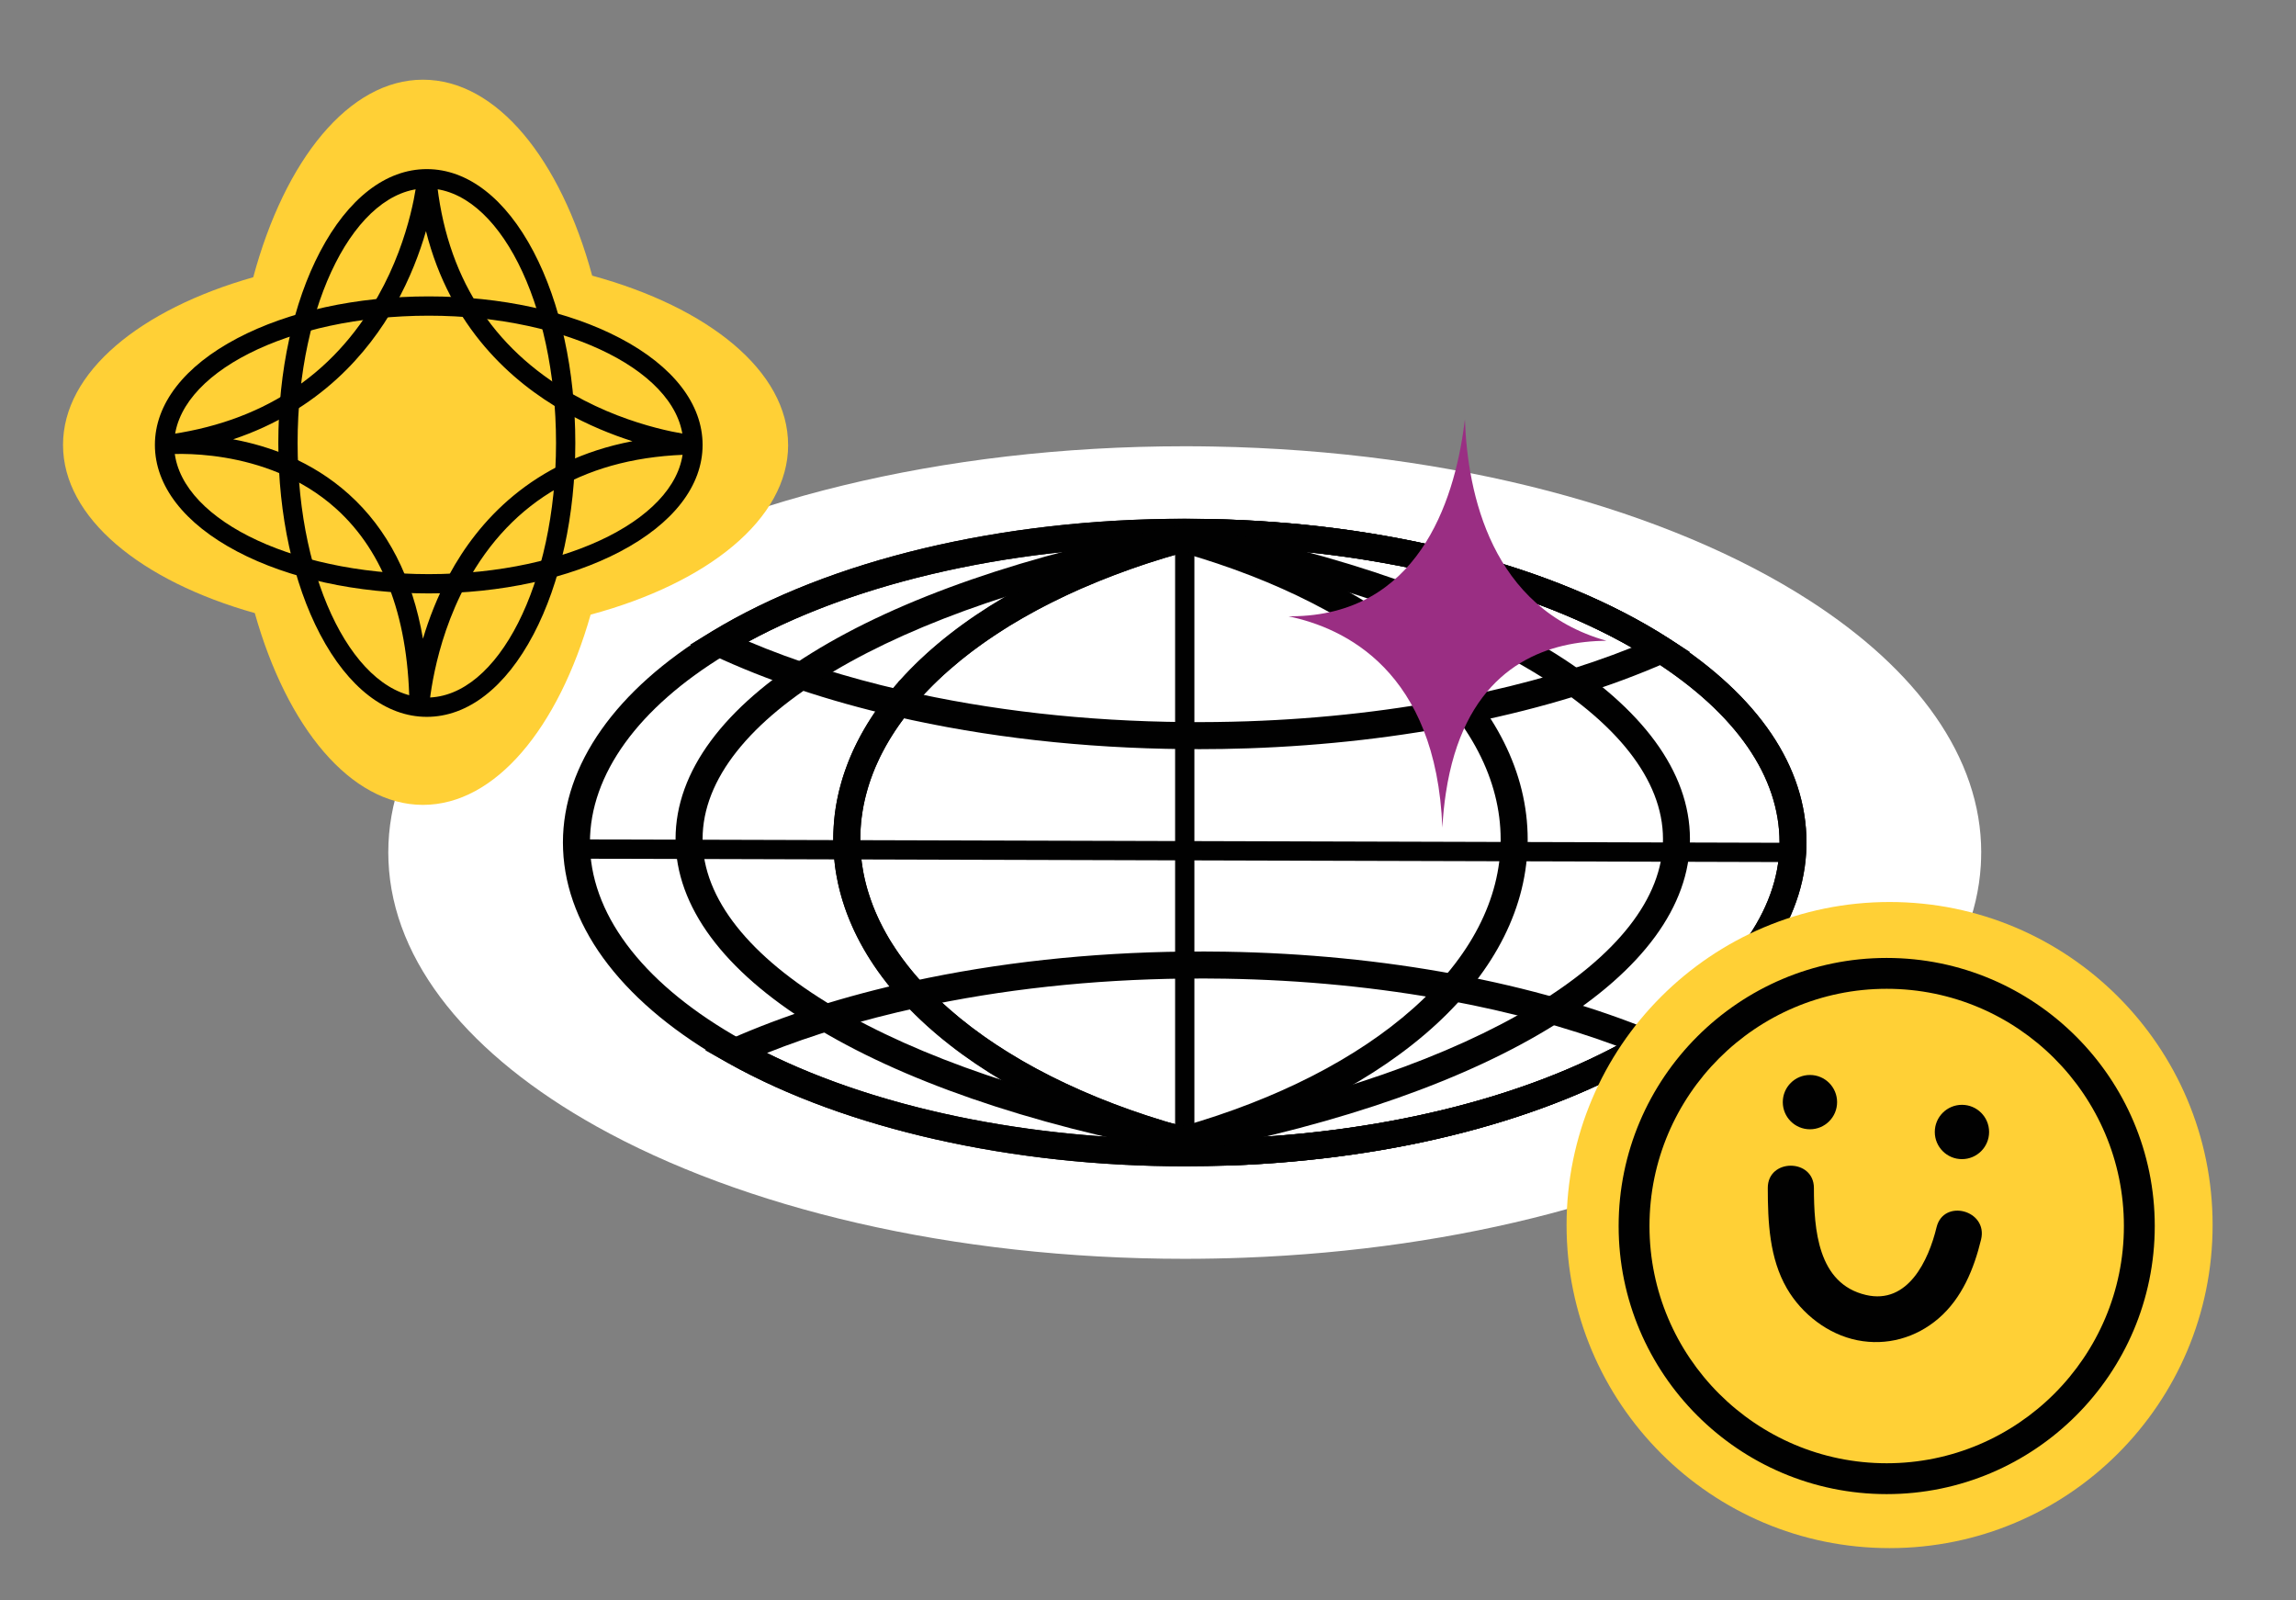
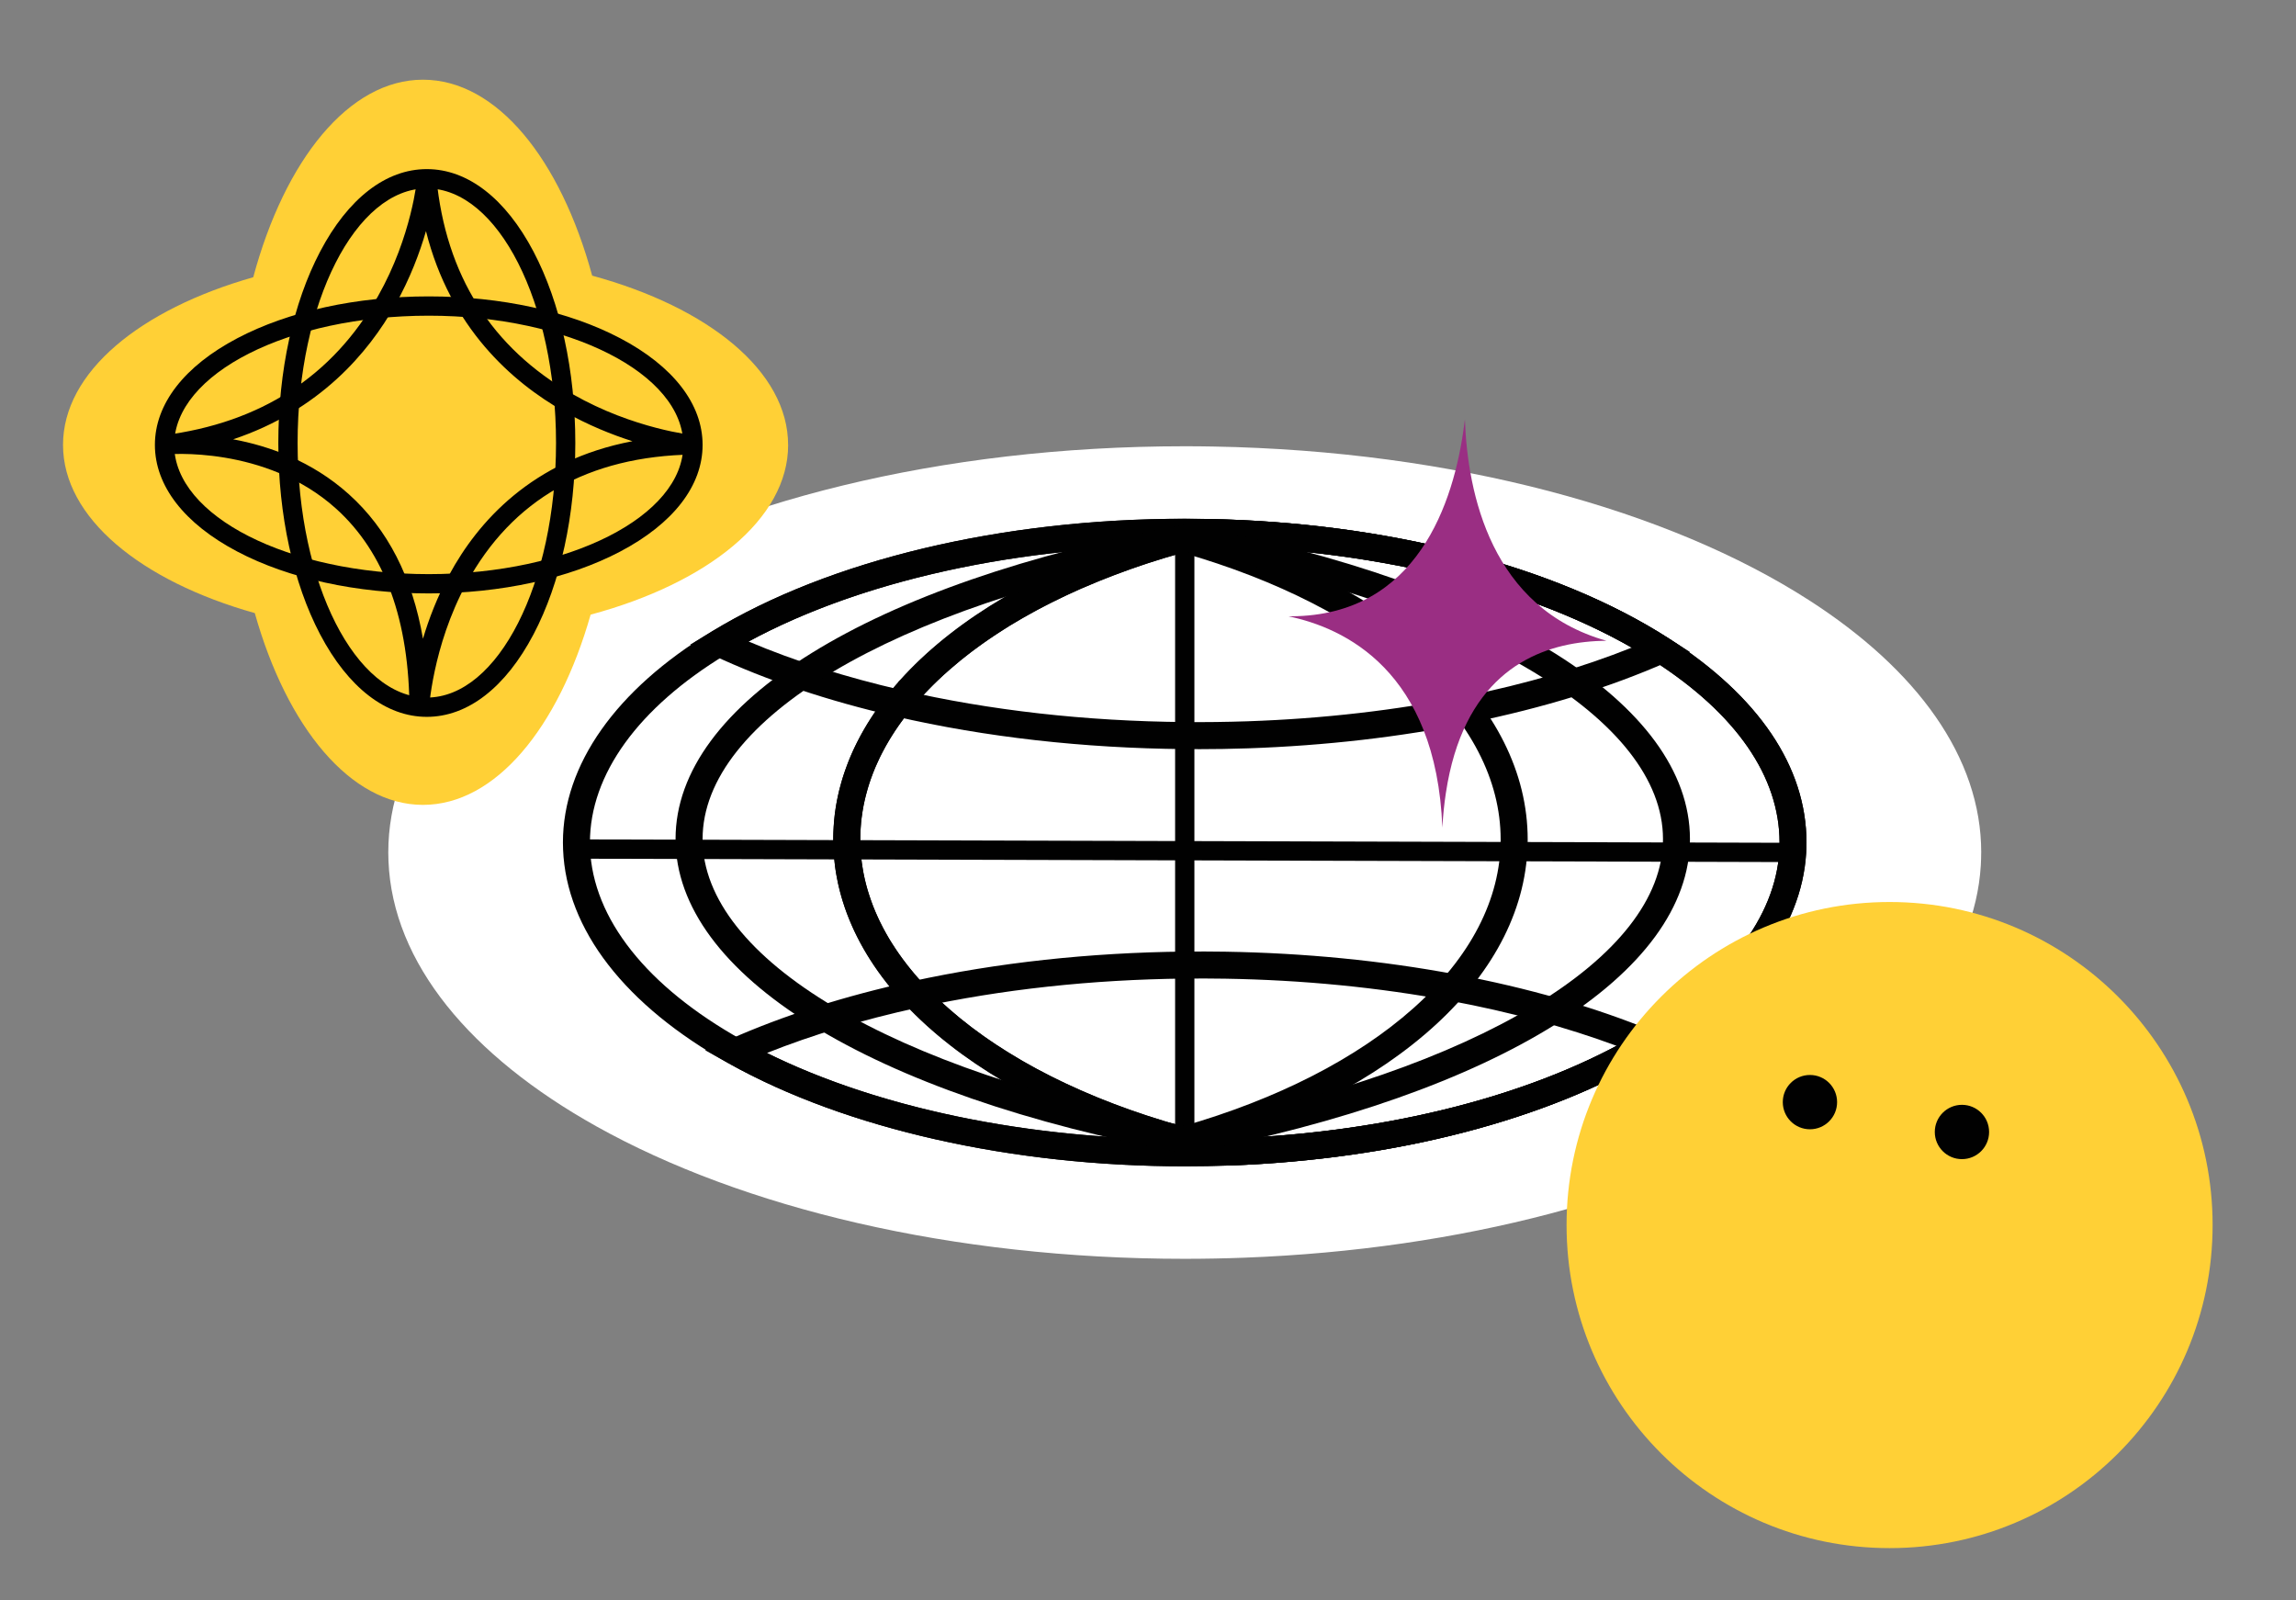
<svg xmlns="http://www.w3.org/2000/svg" id="Layer_1" data-name="Layer 1" viewBox="0 0 595.28 414.89">
  <rect x="0" y="0" width="595.28" height="414.89" fill="#808080" stroke="none" />
  <defs>
    <style>
      .cls-1 {
        fill: #ffd036;
      }

      .cls-1, .cls-2, .cls-3, .cls-4 {
        stroke-width: 0px;
      }

      .cls-2 {
        fill: #010101;
      }

      .cls-3 {
        fill: #fff;
      }

      .cls-4 {
        fill: #9a2e83;
      }
    </style>
  </defs>
  <path class="cls-3" d="m513.66,221.01c0,1.13-.04,2.26-.1,3.38-1.52,24.72-19.76,47.31-49.14,64.9-34.75,20.81-85.12,34.63-141.86,36.76-5.09.19-10.21.29-15.39.29-60.43,0-114.8-13.25-152.56-34.35-32.6-18.22-52.82-42.29-53.89-68.76-.03-.74-.05-1.48-.05-2.22,0-25.79,18.17-49.4,48.33-67.71,37.87-23,94.68-37.61,158.17-37.61,2.49,0,4.95.02,7.41.07,62.56,1.12,118.03,16.43,154.43,39.83,27.95,17.96,44.66,40.7,44.66,65.42Z" />
  <path class="cls-2" d="m307.17,302.36c-44.8,0-87.89-9.72-118.23-26.68-26.86-15.01-42.11-34.69-42.95-55.43-.03-.6-.04-1.21-.04-1.83,0-20.17,13.71-39.6,38.59-54.71,30.59-18.58,75.29-29.23,122.62-29.23,1.92,0,3.82.02,5.73.05,46.79.84,90.44,12.13,119.77,30.97,23.37,15.02,35.71,33.32,35.71,52.92,0,.94-.03,1.88-.09,2.8-1.19,19.32-15.12,37.91-39.23,52.34-28.08,16.82-67.15,26.97-110.01,28.58-4,.15-8,.22-11.89.22Zm0-160.89c-46.09,0-89.46,10.29-118.99,28.22-22.72,13.79-35.23,31.1-35.23,48.73,0,.51,0,1.02.03,1.53.74,18.23,14.72,35.85,39.37,49.63,29.32,16.39,71.17,25.79,114.81,25.79,3.8,0,7.71-.07,11.63-.22,41.71-1.57,79.59-11.37,106.68-27.59,22.07-13.21,34.79-29.82,35.84-46.77.05-.78.07-1.57.07-2.37,0-17.1-11.24-33.36-32.5-47.03-28.27-18.16-70.59-29.05-116.12-29.86-1.86-.04-3.72-.05-5.6-.05Z" />
  <path class="cls-2" d="m310.5,194.21c-1.12,0-2.24,0-3.36-.01-26.31-.23-51.53-3.08-74.96-8.47-17.52-4.03-33.44-9.36-47.3-15.85l-5.92-2.77,5.59-3.39c30.6-18.58,75.29-29.23,122.62-29.23,1.92,0,3.82.02,5.73.05,46.79.84,90.44,12.13,119.77,30.97l5.48,3.52-5.96,2.63c-15,6.61-32.16,11.89-50.99,15.72-18.25,3.7-37.61,5.93-57.56,6.62-4.41.15-8.83.22-13.15.22Zm-116.41-27.9c11.9,5.04,25.2,9.27,39.66,12.59,22.94,5.28,47.65,8.07,73.45,8.29,5.33.05,10.76-.02,16.21-.2,19.56-.67,38.54-2.85,56.4-6.48,15.75-3.2,30.27-7.44,43.28-12.63-28.09-16.05-67.81-25.59-110.32-26.35-1.86-.04-3.72-.05-5.6-.05-43.1,0-83.83,9-113.08,24.83Z" />
  <path class="cls-2" d="m307.17,302.36c-44.8,0-87.89-9.72-118.23-26.68l-6.11-3.42,6.4-2.84c13.96-6.19,29.84-11.24,47.19-15.02,22.23-4.85,46.02-7.44,70.7-7.71,3.53-.03,7.07-.03,10.58.03,20.58.34,40.64,2.31,59.62,5.86,18.75,3.5,36,8.46,51.26,14.74l6.46,2.65-5.99,3.59c-28.08,16.82-67.15,26.97-110.01,28.58-4,.15-8,.22-11.89.22Zm-108.33-29.38c28.84,14.28,67.81,22.38,108.33,22.38,3.8,0,7.71-.07,11.63-.22,38.54-1.45,73.82-9.93,100.33-24.01-13.09-4.85-27.54-8.77-43.07-11.67-18.6-3.48-38.27-5.41-58.45-5.74-3.46-.06-6.94-.06-10.4-.03-24.21.26-47.52,2.8-69.29,7.55-14.13,3.08-27.24,7.02-39.08,11.74Z" />
  <path class="cls-2" d="m318.62,302.16l-.43-.09c-4.06-.88-8.08-1.86-11.94-2.91l-.53-.15c-.98-.27-1.92-.53-2.85-.8-.86-.24-1.73-.5-2.59-.76-.16-.04-.33-.09-.49-.15-.83-.25-1.66-.51-2.48-.77-.77-.24-1.56-.49-2.34-.76l-.69-.23c-.62-.2-1.22-.41-1.83-.62-.23-.07-.45-.15-.67-.23-.52-.18-1.05-.37-1.58-.56-1.9-.68-3.83-1.4-5.72-2.14-.38-.14-.79-.31-1.2-.48-.53-.21-1.07-.42-1.61-.65-.09-.03-.22-.09-.37-.15-.68-.27-1.35-.56-2.02-.85-.14-.06-.27-.11-.4-.17-.63-.27-1.24-.54-1.86-.82-.95-.42-1.92-.86-2.88-1.3-.69-.31-1.39-.65-2.1-.99-.85-.41-1.6-.78-2.35-1.15l-.31-.16c-.32-.16-.64-.32-.95-.48-.97-.49-1.98-1.02-2.97-1.56-.46-.25-.94-.51-1.41-.77-.23-.12-.45-.24-.66-.37-.37-.2-.79-.44-1.22-.68-.33-.19-.6-.35-.88-.51-.46-.27-.85-.49-1.23-.72-2-1.18-3.91-2.38-5.67-3.54-.56-.36-1.13-.75-1.68-1.13-.45-.31-.92-.63-1.37-.95-.22-.15-.45-.31-.67-.47-.36-.26-.74-.53-1.1-.8l-.68-.5c-.16-.12-.37-.27-.57-.42l-.33-.25c-.34-.25-.66-.5-.97-.75l-.25-.19c-.76-.59-1.52-1.19-2.27-1.8-.59-.48-1.17-.96-1.74-1.45-.57-.49-1.15-.99-1.72-1.49-.49-.44-.99-.89-1.49-1.34-.12-.11-.26-.24-.4-.38-.47-.44-.94-.89-1.41-1.35-.49-.47-.98-.95-1.46-1.44-.04-.04-.08-.08-.12-.12-.53-.54-1.02-1.05-1.51-1.57l-.11-.12c-.15-.16-.3-.32-.45-.48-.22-.24-.49-.54-.75-.84-.19-.21-.44-.49-.68-.77-.33-.36-.65-.74-.96-1.11-1.19-1.4-2.33-2.84-3.38-4.28-.28-.37-.57-.77-.85-1.18-.29-.41-.61-.87-.91-1.32-.31-.45-.62-.93-.92-1.41-.12-.18-.28-.44-.44-.69l-.26-.42c-.04-.07-.09-.14-.13-.22-.17-.28-.34-.55-.5-.83-.21-.36-.42-.73-.63-1.1-.3-.51-.57-1.02-.85-1.54-.44-.84-.87-1.68-1.27-2.53l-.15-.32c-.15-.32-.3-.64-.43-.95-.17-.37-.35-.79-.53-1.22-.18-.43-.37-.87-.54-1.31l-.14-.35c-.12-.31-.24-.62-.35-.93-.13-.34-.27-.73-.4-1.13-.2-.58-.4-1.16-.57-1.75-.07-.22-.14-.44-.2-.66l-.07-.25c-.13-.43-.25-.88-.37-1.34-.11-.41-.2-.8-.3-1.2l-.03-.11c-.08-.3-.15-.64-.22-.98-.05-.21-.09-.42-.13-.63v-.05c-.08-.34-.15-.68-.21-1.02-.17-.9-.31-1.83-.42-2.62-.12-.97-.21-1.83-.28-2.68l-1.49-1.49,1.32-1.41c-.01-.45-.02-.91-.02-1.36,0-.65,0-1.31.04-1.96.02-.49.04-.99.08-1.5.02-.45.07-.97.11-1.5.05-.55.11-1.03.16-1.51l.09-.68c.06-.42.12-.82.18-1.22l.02-.15c.07-.47.16-.93.25-1.4.03-.22.08-.44.13-.65.06-.34.14-.68.22-1.02.03-.15.06-.31.1-.46.07-.33.15-.66.24-.99.2-.8.43-1.63.68-2.45.1-.35.22-.73.35-1.12.03-.09.06-.18.09-.27.1-.31.21-.61.32-.92.18-.54.41-1.17.65-1.79.12-.31.25-.64.38-.97.06-.16.12-.32.19-.47.12-.31.26-.61.39-.91.31-.72.66-1.5,1.07-2.32.09-.2.22-.45.35-.71l.06-.12c.13-.27.26-.53.41-.79.54-1.05,1.07-2.01,1.62-2.93.19-.33.42-.71.64-1.08.44-.71.87-1.38,1.31-2.06.31-.48.64-.96.98-1.44l.48-.68c.09-.14.19-.29.31-.43.47-.65.95-1.29,1.44-1.93l.83-1.06c.49-.61.98-1.21,1.48-1.8.4-.47.8-.94,1.2-1.39l.21-.41.44-.3c.44-.48.88-.96,1.33-1.44.57-.6,1.13-1.18,1.7-1.75.57-.57,1.14-1.13,1.73-1.7.55-.52,1.09-1.03,1.64-1.54l.12-.11s.05-.05.09-.08c.6-.55,1.22-1.09,1.84-1.62.54-.48,1.12-.97,1.72-1.46.11-.11.23-.21.36-.3.59-.49,1.2-.98,1.81-1.46l.63-.49c.48-.37.96-.74,1.46-1.11.58-.44,1.22-.91,1.85-1.37.18-.14.4-.29.62-.44.51-.37,1.03-.74,1.57-1.1.11-.08.22-.16.34-.24.42-.29.84-.58,1.28-.87.73-.49,1.51-1,2.31-1.51.09-.06.26-.17.44-.28.34-.22.66-.42,1-.63.28-.18.57-.36.87-.54l.19-.11c.43-.27.89-.54,1.36-.82.15-.1.32-.2.49-.29.46-.28.94-.55,1.42-.83.67-.39,1.38-.79,2.08-1.18.65-.36,1.27-.7,1.9-1.04.53-.28,1.06-.56,1.59-.84.27-.14.51-.27.76-.39.52-.27,1.09-.56,1.66-.85.55-.27,1.1-.54,1.65-.82,1.72-.83,3.17-1.51,4.56-2.14.42-.19.86-.39,1.31-.59l.45-.2c1.58-.69,3.15-1.35,4.75-2,.69-.28,1.38-.56,2.08-.83.8-.32,1.64-.64,2.48-.95.68-.26,1.4-.53,2.14-.79.41-.15.83-.31,1.27-.46.09-.04.19-.07.28-.1.42-.15.89-.32,1.37-.48.58-.2,1.13-.39,1.68-.57.76-.26,1.53-.51,2.31-.76,2.36-.77,4.82-1.52,7.32-2.23.77-.22,1.55-.44,2.34-.66.12-.04.29-.08.46-.12l.13-.04c1.76-.48,3.64-.97,5.72-1.48l.44-.11h.45c46.79.85,90.45,12.14,119.77,30.98,23.37,15.02,35.71,33.32,35.71,52.92,0,.94-.03,1.88-.09,2.8-1.19,19.32-15.12,37.91-39.23,52.34-28.08,16.82-67.15,26.97-110.01,28.58l-.44.02Zm-87.66-58.09l.16.26c.12.19.24.38.37.57.31.49.58.91.86,1.32.28.42.55.82.83,1.21.26.38.51.72.76,1.05.97,1.33,2,2.64,3.1,3.93.28.34.55.65.82.95.26.29.46.52.67.75.28.32.51.57.73.81.14.16.25.27.35.37l.12.13c.45.47.9.95,1.37,1.43l.12.11c.44.45.9.91,1.37,1.36.45.44.89.86,1.33,1.28l.33.31c.48.44.95.86,1.42,1.28.54.48,1.07.94,1.61,1.4.54.47,1.08.91,1.62,1.36.71.58,1.42,1.13,2.14,1.69l.27.21c.28.22.56.44.84.65l1.56,1.15c.35.26.68.5,1.02.74.2.14.38.27.57.4l.08.06c.42.3.86.6,1.29.9.53.37,1.04.71,1.57,1.05,1.68,1.11,3.5,2.25,5.42,3.39.37.22.72.43,1.07.63l.09.05c.25.15.5.29.75.44.45.26.84.48,1.24.7.21.12.33.19.48.27l.14.08c.44.25.89.49,1.35.74.95.52,1.91,1.02,2.87,1.5.33.17.6.31.88.45l.31.16c.7.35,1.43.71,2.16,1.06.74.36,1.4.67,2.08.98.94.44,1.85.85,2.78,1.26.61.27,1.2.53,1.8.79l.37.15c.65.28,1.31.56,1.97.83l.3.13c.58.24,1.08.44,1.58.64.42.17.77.31,1.13.45,1.85.73,3.71,1.43,5.56,2.08.51.19,1.01.36,1.51.54.19.07.36.13.54.18l.1.03c.58.2,1.17.4,1.76.6l.67.22c.79.27,1.54.51,2.29.74.81.26,1.61.51,2.41.75l.12.04c.06.02.12.04.18.05l.12.03c.83.25,1.68.5,2.52.74.92.27,1.82.52,2.74.77l.53.14c3.63.99,7.38,1.91,11.17,2.74,41.53-1.62,79.25-11.41,106.24-27.57,22.07-13.21,34.79-29.82,35.84-46.77.05-.78.07-1.57.07-2.37,0-17.1-11.24-33.36-32.5-47.03-28.17-18.1-70.31-28.97-115.66-29.85-1.84.45-3.52.89-5.13,1.33l-.53.14c-.8.22-1.56.43-2.3.65-2.43.69-4.81,1.42-7.09,2.16-.75.24-1.49.48-2.23.74-.54.18-1.07.36-1.6.55-.51.17-.93.32-1.34.47l-.31.11c-.41.14-.8.28-1.19.43-.71.26-1.39.51-2.07.77-.84.31-1.62.61-2.4.92-.68.27-1.34.53-2,.79-1.55.63-3.06,1.27-4.56,1.92l-.44.19c-.42.19-.84.37-1.25.56-1.36.61-2.74,1.26-4.39,2.06-.53.26-1.06.52-1.6.79-.53.26-1.06.53-1.58.8-.25.13-.46.24-.66.34-.56.29-1.06.55-1.56.82-.61.33-1.23.66-1.84,1-.65.36-1.32.74-1.98,1.12-.47.27-.92.53-1.36.79l-.14.08c-.06.03-.11.06-.16.09l-.16.1c-.44.26-.87.52-1.29.77l-.22.13c-.25.15-.49.3-.72.45l-.13.08c-.31.18-.6.37-.89.56l-.11.07c-.09.05-.18.12-.26.17-.82.52-1.55,1-2.26,1.48-.46.3-.86.58-1.26.85l-.23.16c-.52.35-1.03.71-1.52,1.07l-.11.08c-.15.1-.29.2-.43.3-.62.45-1.21.88-1.78,1.32-.49.37-.94.71-1.39,1.06l-.37.28c-.07.06-.15.12-.23.19-.42.34-.88.71-1.35,1.09v.02s-.53.43-.53.43c-.59.48-1.16.96-1.71,1.44-.62.53-1.2,1.05-1.77,1.57l-.09.08s-.04.04-.07.06c-.51.47-1.02.95-1.52,1.42-.53.52-1.08,1.05-1.61,1.58-.53.53-1.05,1.07-1.56,1.61-.48.52-.99,1.06-1.47,1.61l-.31.34c-.38.43-.76.87-1.13,1.3-.45.54-.91,1.1-1.36,1.65l-.79,1c-.45.59-.93,1.22-1.38,1.86l-.67.95c-.29.4-.55.78-.8,1.17-.42.64-.82,1.28-1.22,1.92-.18.3-.38.63-.57.96-.51.85-.98,1.7-1.45,2.63l-.05.09c-.08.15-.16.31-.24.46l-.13.26c-.1.2-.2.4-.29.6-.35.72-.66,1.38-.95,2.06-.13.31-.25.58-.37.86l-.14.34c-.12.29-.24.59-.35.89-.21.54-.41,1.07-.58,1.6-.11.31-.2.55-.27.78l-.08.25c-.1.31-.2.62-.29.93-.23.76-.43,1.49-.61,2.21-.07.27-.13.51-.18.76l-.13.57c-.07.26-.12.51-.17.77l-.04.2c-.02.07-.03.15-.04.22l-.03.16c-.08.4-.15.8-.21,1.2l-.02.15c-.07.4-.12.74-.16,1.09l-.08.57c-.04.39-.09.82-.14,1.26-.04.46-.08.9-.1,1.35-.04.49-.05.91-.07,1.33-.03.57-.03,1.12-.03,1.67,0,.82.02,1.65.07,2.47l.02.36c.02.27.04.54.06.82.06.82.14,1.59.24,2.37.1.74.22,1.51.36,2.28.06.34.12.62.17.91l.13.6c.05.26.11.51.17.77l.04.15c.08.35.17.7.26,1.05.09.36.19.72.3,1.08l.1.33c.05.16.09.31.14.46l.05.15c.14.49.3.98.48,1.46l.04.11c.1.31.21.62.33.93.11.3.2.54.29.79l.15.39c.13.35.28.7.43,1.05.16.39.32.76.49,1.13.13.31.26.57.38.83l.14.31c.34.72.72,1.47,1.11,2.22.23.43.46.87.72,1.3l.06.11c.18.33.37.65.55.97.14.24.28.48.43.72l.12.2s.05.08.08.13Z" />
  <path class="cls-2" d="m306.62,299.26l-.94-.26c-55.29-15.15-89.63-46.33-89.63-81.36s34.34-66.21,89.63-81.36l.94-.26.94.26c54.6,15.38,88.52,46.55,88.52,81.36s-33.92,65.98-88.51,81.36l-.94.26Zm-.03-155.98c-24.8,6.91-45.72,17.43-60.54,30.45-15.04,13.21-23,28.39-23,43.91s7.95,30.69,23,43.91c14.82,13.02,35.74,23.53,60.55,30.45,24.52-7.03,45.18-17.59,59.79-30.58,14.84-13.19,22.68-28.33,22.68-43.78s-7.85-30.58-22.69-43.78c-14.61-12.99-35.27-23.55-59.79-30.57Z" />
  <rect class="cls-2" x="303.34" y="61.51" width="5" height="318.09" transform="translate(84.42 525.77) rotate(-89.84)" />
  <rect class="cls-2" x="304.67" y="137.98" width="5" height="160.89" />
  <path class="cls-2" d="m307.48,299.06l-.65-.12c-81.22-15.04-131.68-46.25-131.68-81.43s50.45-66.39,131.66-81.43l.65-.12.65.12c80.21,15.27,130.04,46.47,130.04,81.43s-49.83,66.16-130.03,81.43l-.65.12Zm-.03-155.98c-76.14,14.21-125.29,43.4-125.29,74.43s49.16,60.21,125.31,74.43c75.16-14.43,123.69-43.61,123.69-74.43s-48.54-60-123.71-74.43Z" />
  <path class="cls-4" d="m416.54,166.12c-1.84.01-3.77.1-5.73.33-14.53,1.62-31.55,10.01-35.94,39.12-.43,2.8-.74,5.78-.91,8.98-1.6-40.72-25.46-51.8-39.94-54.78.27.02.52.02.78,0,32.64-.21,42.14-29.4,44.8-49.49.08-.53.14-1.04.2-1.54.69,19.23,6.8,48.94,36.74,57.39Z" />
  <path class="cls-1" d="m204.34,115.35c0,19.18-20.8,35.82-51.2,43.99h-.01c-8.36,29.37-24.69,49.32-43.47,49.32s-35.27-20.13-43.6-49.72c-29.59-8.33-49.72-24.73-49.72-43.6s19.95-35.12,49.32-43.47h0c8.18-30.41,24.81-51.21,43.99-51.21s35.67,20.63,43.88,50.8c30.18,8.22,50.8,24.78,50.8,43.88Z" />
  <path class="cls-2" d="m110.66,185.84c-10.59,0-20.42-7.6-27.67-21.4-6.98-13.29-10.83-30.91-10.83-49.6s3.85-36.31,10.83-49.6c7.25-13.8,17.08-21.4,27.67-21.4s20.42,7.6,27.67,21.4c6.98,13.29,10.83,30.91,10.83,49.6s-3.85,36.31-10.83,49.6c-7.25,13.8-17.08,21.4-27.67,21.4Zm0-137c-18.47,0-33.5,29.61-33.5,66s15.03,66,33.5,66,33.5-29.61,33.5-66-15.03-66-33.5-66Z" />
  <path class="cls-2" d="m111.16,153.84c-18.69,0-36.31-3.85-49.6-10.83-13.8-7.25-21.4-17.08-21.4-27.67s7.6-20.42,21.4-27.67c13.29-6.98,30.91-10.83,49.6-10.83s36.31,3.85,49.6,10.83c13.8,7.25,21.4,17.08,21.4,27.67s-7.6,20.42-21.4,27.67c-13.29,6.98-30.91,10.83-49.6,10.83Zm0-72c-36.39,0-66,15.03-66,33.5s29.61,33.5,66,33.5,66-15.03,66-33.5-29.61-33.5-66-33.5Z" />
  <path class="cls-2" d="m111.16,184.45l-5-.11c0-23.44-6.4-41.08-19.01-52.46-18.34-16.54-43.97-14.09-44.23-14.06l-.58-4.97c25.23-3.2,43.96-15.34,55.67-36.08,8.81-15.6,10.14-30.5,10.16-30.65l4.98-.03c2.4,25.2,14.29,44.08,35.34,56.1,15.86,9.06,31.26,10.63,31.41,10.65l-.2,4.99c-27.16.4-46.93,11.64-58.75,33.41-8.92,16.43-9.78,33.04-9.79,33.2Zm-50.7-70.56c9.17,1.7,20.38,5.59,30,14.25,10.05,9.04,16.48,21.6,19.2,37.45,1.52-5.1,3.69-10.81,6.8-16.56,7.4-13.69,21.43-29.69,47.51-34.65-5.29-1.68-11.47-4.15-17.8-7.74-13.36-7.59-29.43-21.64-35.73-46.72-1.59,5.51-4.09,12.23-7.98,19.15-6.97,12.41-19.63,27.33-42.01,34.82Z" />
  <circle class="cls-1" cx="489.91" cy="317.59" r="83.75" />
  <circle class="cls-2" cx="469.26" cy="285.72" r="7.04" />
  <circle class="cls-2" cx="508.67" cy="293.46" r="7.04" />
-   <path class="cls-2" d="m458.33,307.97c.01,8.83.41,18.24,4.97,26.07,3.86,6.63,10.65,11.89,18.24,13.41,7.61,1.52,15.2-.61,21.06-5.65,6.08-5.23,9.19-12.85,11.03-20.46s-9.72-10.67-11.54-3.18c-2.07,8.57-7.4,20.08-18.28,17.56-12.61-2.92-13.5-17.18-13.52-27.74-.01-7.7-11.98-7.71-11.96,0h0Z" />
-   <path class="cls-2" d="m489.16,387.34c-38.32,0-69.5-31.18-69.5-69.5s31.18-69.5,69.5-69.5,69.5,31.18,69.5,69.5-31.18,69.5-69.5,69.5Zm0-131c-33.91,0-61.5,27.59-61.5,61.5s27.59,61.5,61.5,61.5,61.5-27.59,61.5-61.5-27.59-61.5-61.5-61.5Z" />
</svg>